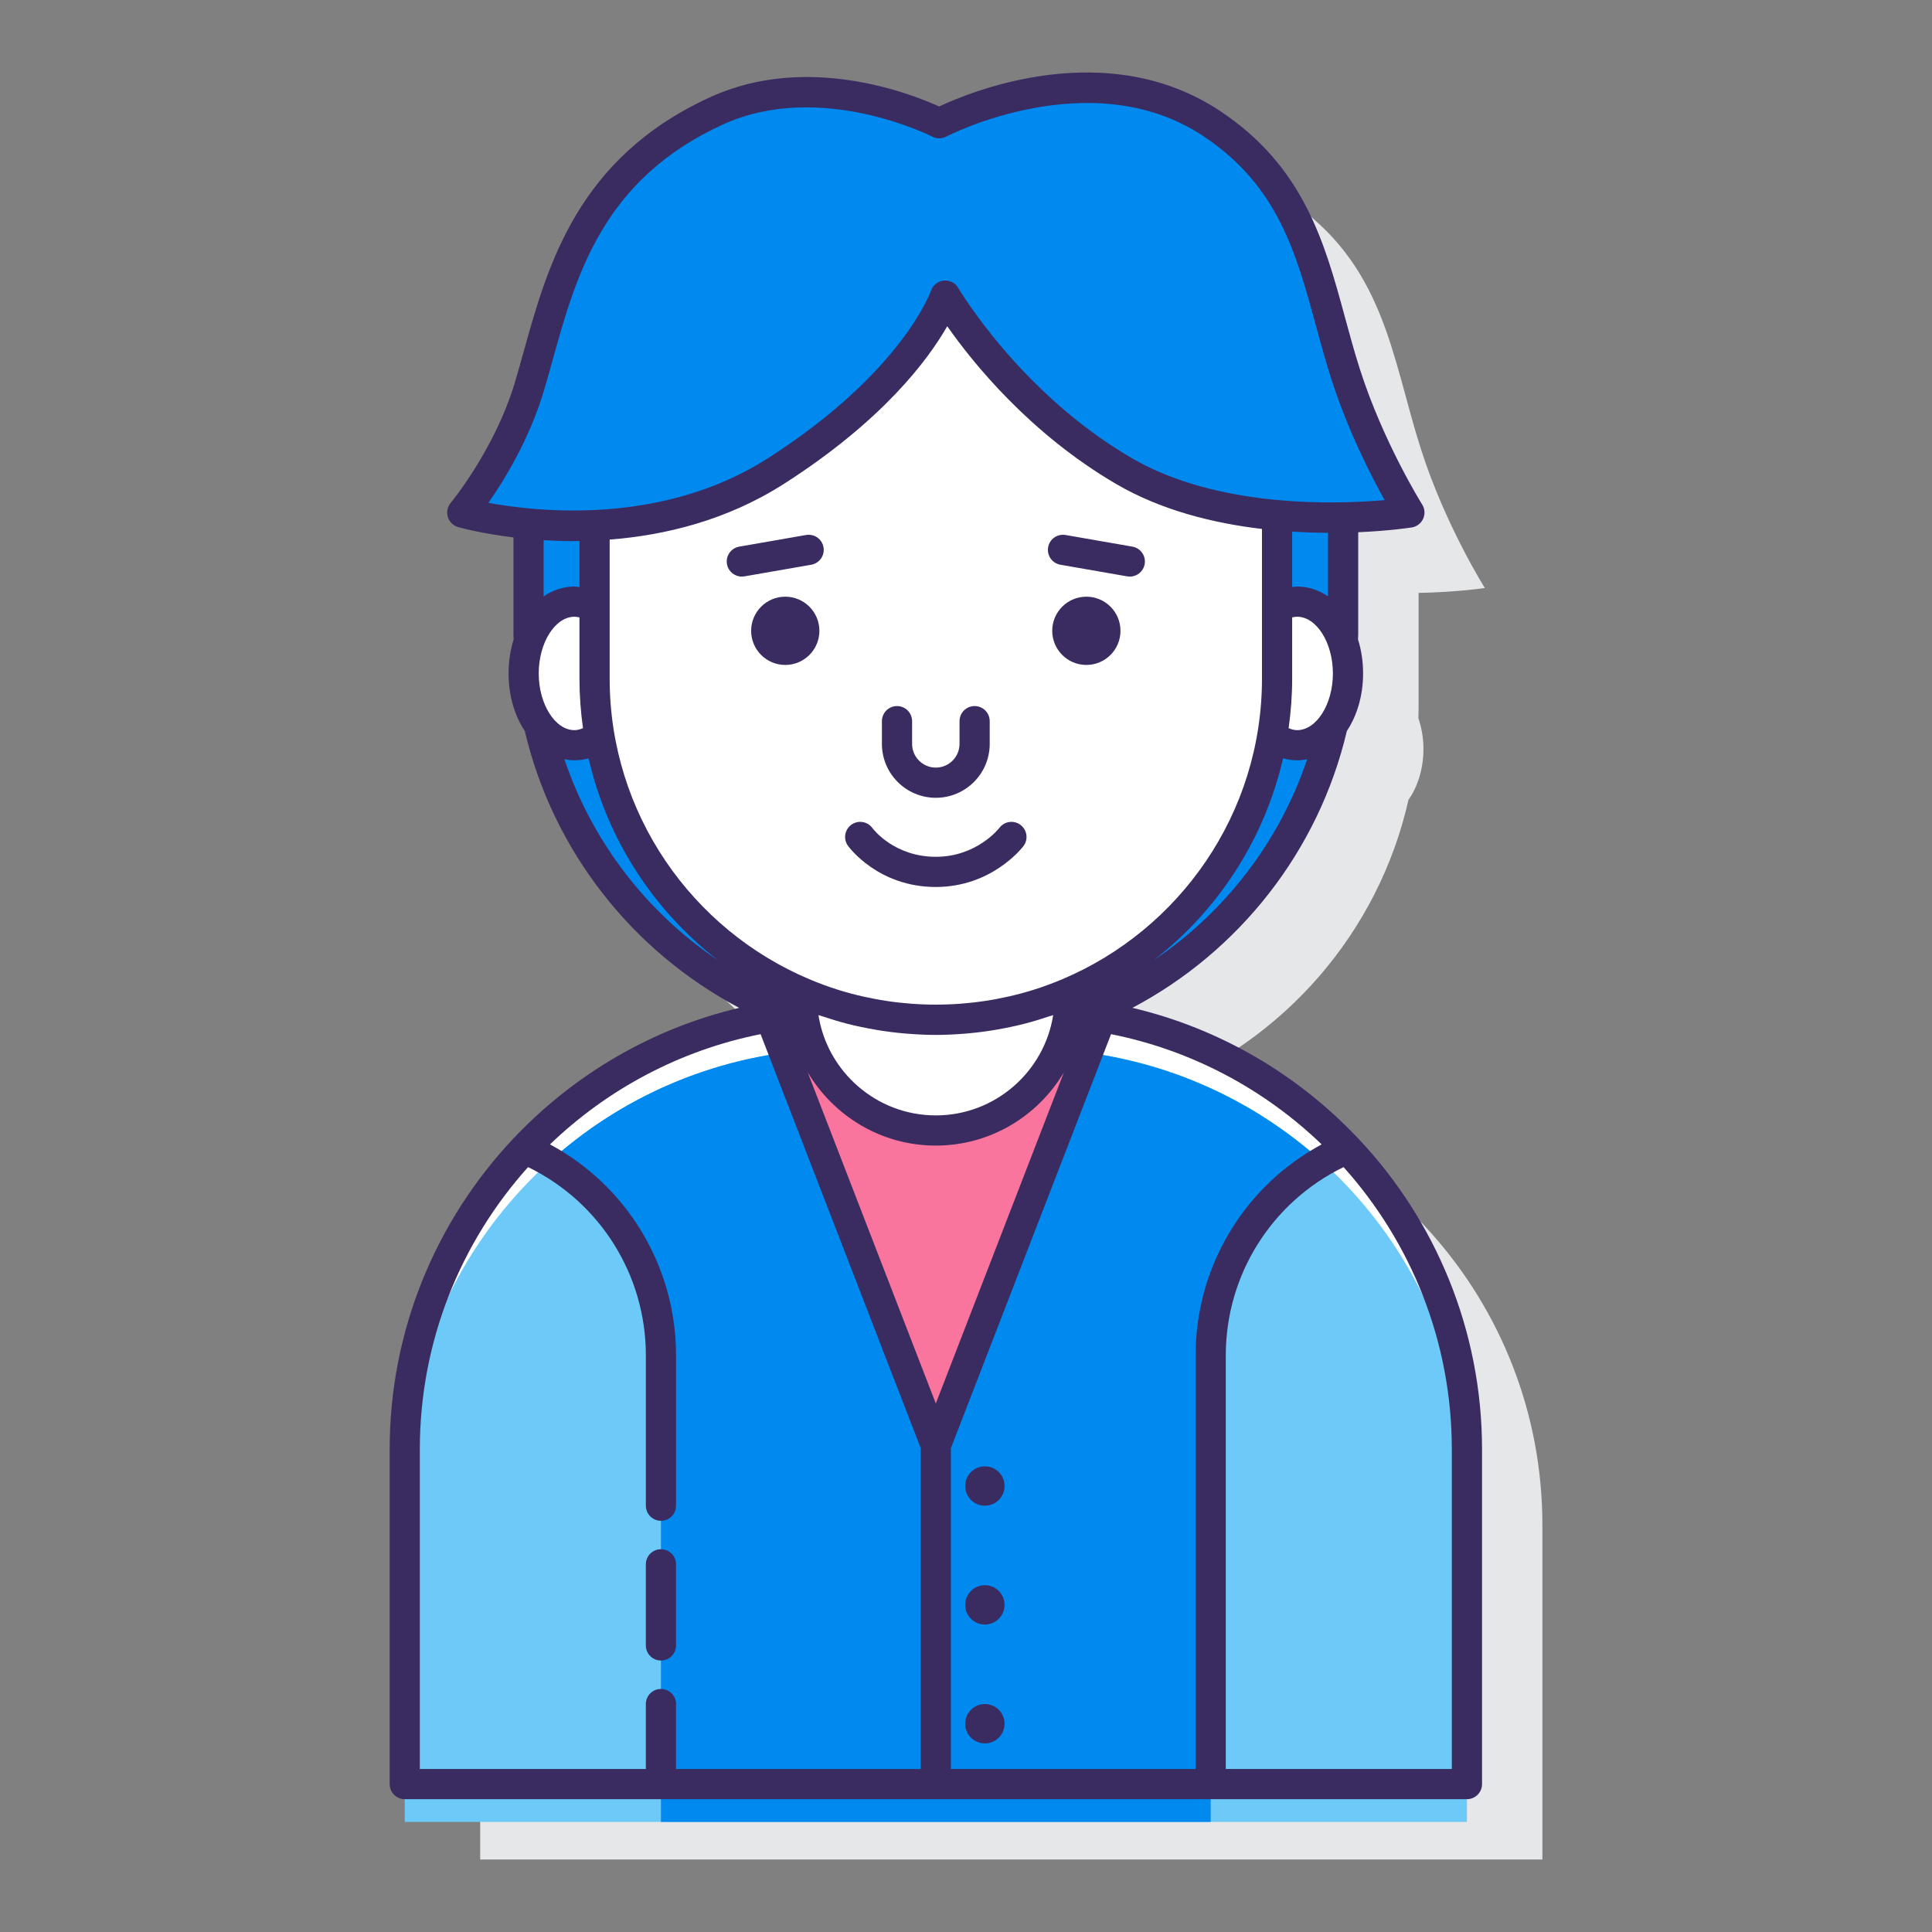
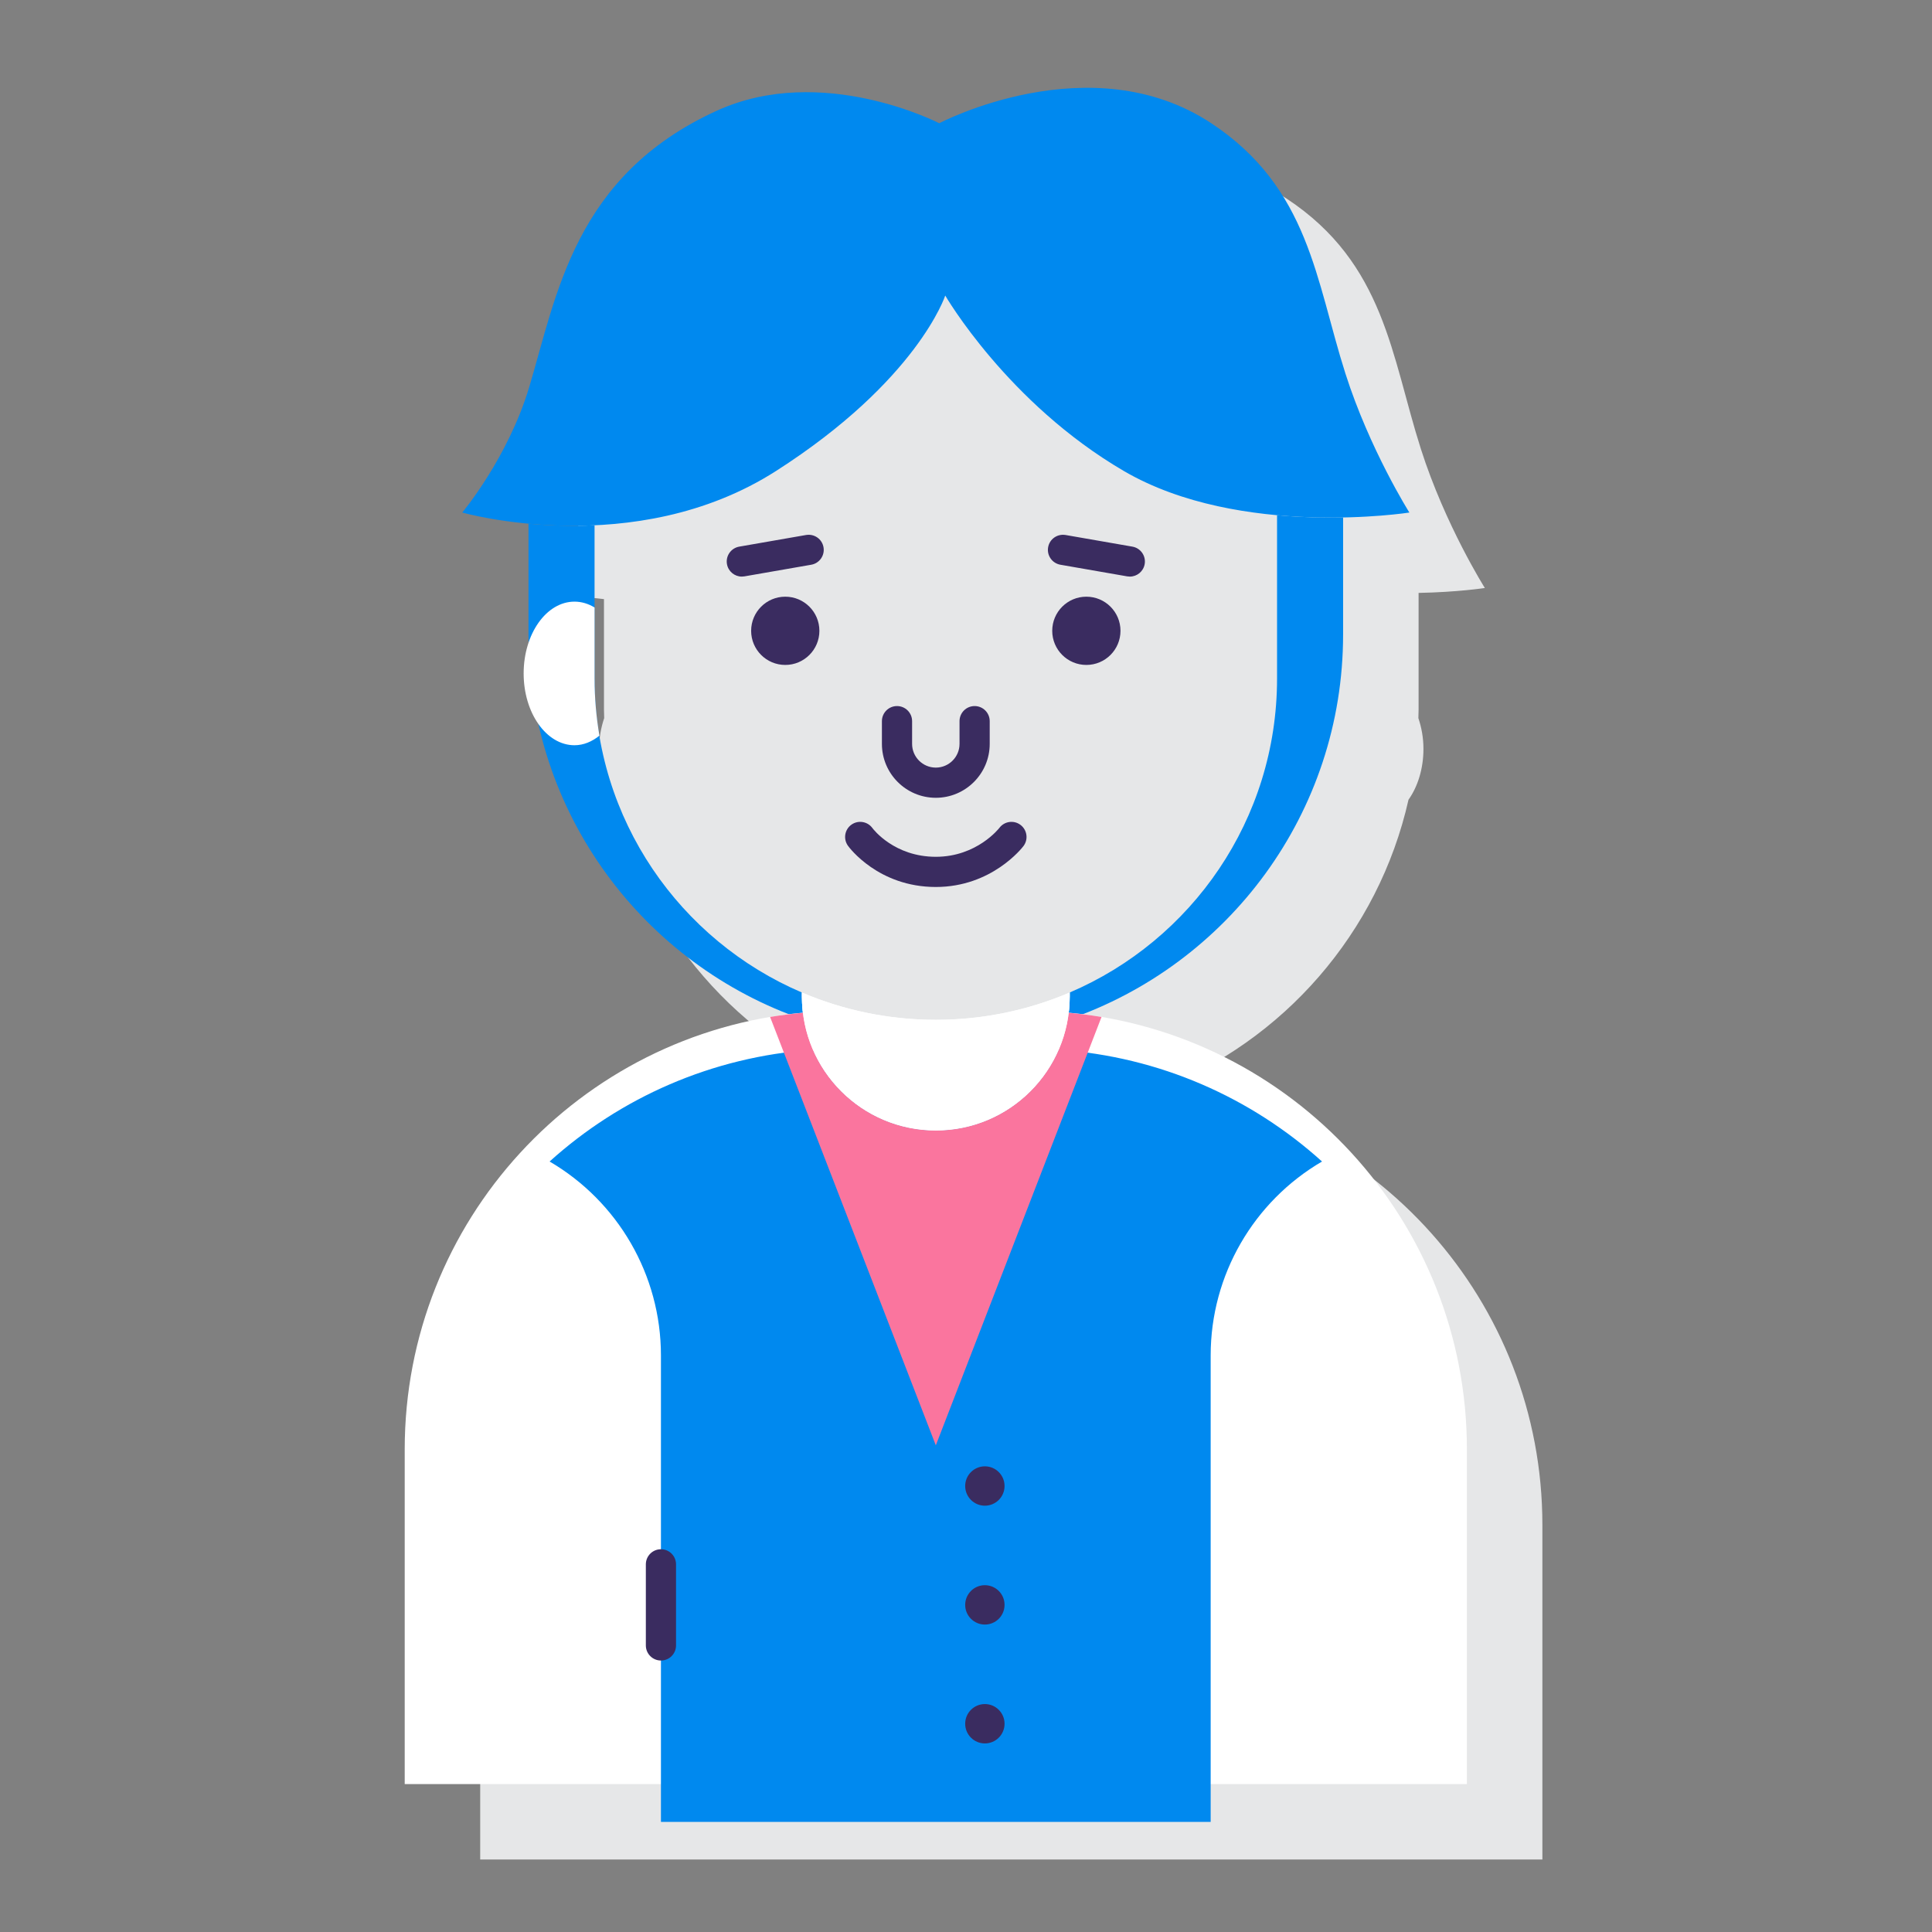
<svg xmlns="http://www.w3.org/2000/svg" version="1.1" id="Layer_1" x="0px" y="0px" viewBox="0 0 128 128" style="enable-background:new 0 0 128 128;" xml:space="preserve">
  <rect x="0" y="0" width="128" height="128" fill="#808080" stroke="none" />
  <style type="text/css">
	.st0{fill:#3A2C60;}
	.st1{fill:#E6E7E8;}
	.st2{fill:#FFFFFF;}
	.st3{fill:#FFD7E5;}
	.st4{fill:#0089EF;}
	.st5{fill:#6DC9F7;}
	.st6{fill:#FA759E;}
	.st7{fill:#D4FBFF;}
	.st8{fill:none;stroke:#3A2C60;stroke-width:2;stroke-linecap:round;stroke-linejoin:round;stroke-miterlimit:10;}
</style>
  <g>
    <g>
      <path class="st1" d="M76.737,72.196c8.289-3.21,14.593-10.391,16.58-19.213c0.611-0.861,0.99-2.051,0.99-3.367    c0-0.733-0.127-1.418-0.336-2.038c0.004-0.183,0.014-0.365,0.014-0.549v-7.747c2.617-0.051,4.39-0.326,4.39-0.326    s-2.624-4.155-4.239-9.214c-1.957-6.129-2.386-12.286-8.886-16.578c-8.001-5.283-18.024,0-18.024,0s-7.75-4.009-14.726-0.834    c-9.453,4.303-10.611,12.23-12.44,18.319c-1.411,4.7-4.435,8.306-4.435,8.306s1.73,0.49,4.39,0.738v7.335    c0,0.184,0.01,0.366,0.014,0.549c-0.209,0.62-0.336,1.305-0.336,2.038c0,1.315,0.378,2.506,0.99,3.367    c1.988,8.821,8.291,16.003,16.58,19.213c-14.344,1.78-25.449,14.004-25.449,28.83v22.173h70.373v-22.173    C102.186,86.201,91.082,73.976,76.737,72.196z" />
    </g>
    <g>
      <g>
        <path class="st4" d="M53.128,66.026v-0.269c0,0,0,0,0,0c-8.076-3.449-13.737-11.463-13.737-20.799V34.801     c-1.616,0.074-3.102,0.013-4.376-0.106v7.335c0,11.847,7.638,21.903,18.255,25.533C53.183,67.063,53.128,66.551,53.128,66.026z" />
        <path class="st4" d="M84.608,34.133v10.824c0,9.337-5.661,17.35-13.737,20.799c0,0,0,0,0,0v0.269     c0,0.525-0.054,1.037-0.142,1.537c10.617-3.63,18.255-13.686,18.255-25.533v-7.747C87.694,34.308,86.201,34.278,84.608,34.133z" />
      </g>
      <g>
-         <path class="st2" d="M85.938,39.86c-0.473,0-0.922,0.14-1.33,0.388v4.709c0,1.289-0.114,2.552-0.321,3.782     c0.49,0.392,1.048,0.634,1.651,0.634c1.861,0,3.369-2.13,3.369-4.757C89.307,41.99,87.799,39.86,85.938,39.86z" />
        <path class="st2" d="M39.392,44.957v-4.709c-0.408-0.248-0.857-0.388-1.33-0.388c-1.861,0-3.369,2.13-3.369,4.757     c0,2.627,1.508,4.757,3.369,4.757c0.603,0,1.161-0.242,1.651-0.634C39.505,47.509,39.392,46.247,39.392,44.957z" />
      </g>
      <g>
        <path class="st2" d="M70.802,67.092c-0.528,4.396-4.264,7.805-8.802,7.805c-4.538,0-8.274-3.409-8.802-7.805     c-14.795,1.352-26.385,13.787-26.385,28.934v22.173h70.373V96.027C97.186,80.879,85.597,68.445,70.802,67.092z" />
      </g>
-       <path class="st5" d="M70.142,69.547c-1.363,3.147-4.494,5.351-8.142,5.351c-3.648,0-6.779-2.204-8.142-5.351    C38.75,70.584,26.814,83.16,26.814,98.531v22.173h70.373V98.531C97.186,83.16,85.25,70.584,70.142,69.547z" />
      <path class="st4" d="M70.142,69.547c-1.363,3.148-4.494,5.351-8.142,5.351c-3.648,0-6.779-2.204-8.142-5.351    c-6.691,0.46-12.761,3.177-17.446,7.406c4.525,2.645,7.377,7.512,7.377,12.846v30.905h36.421V89.799    c0-5.335,2.852-10.201,7.377-12.846C82.903,72.724,76.833,70.006,70.142,69.547z" />
      <g>
        <path class="st2" d="M62,67.566L62,67.566c-3.15,0-6.148-0.646-8.872-1.809v0.269c0,4.9,3.972,8.872,8.872,8.872     c4.9,0,8.872-3.972,8.872-8.872v-0.269C68.148,66.92,65.15,67.566,62,67.566z" />
      </g>
-       <path class="st2" d="M74.461,31.206c-7.711-4.5-11.836-11.625-11.836-11.625s-1.837,5.625-11.214,11.625    c-3.984,2.549-8.332,3.426-12.019,3.594v10.157c0,12.486,10.122,22.608,22.608,22.608h0c12.486,0,22.608-10.122,22.608-22.608    V34.133C81.307,33.832,77.596,33.036,74.461,31.206z" />
      <g>
        <path class="st4" d="M62.625,19.581c0,0-1.837,5.625-11.214,11.625s-20.786,2.75-20.786,2.75s3.024-3.605,4.435-8.306     c1.829-6.089,2.986-14.016,12.44-18.319c6.976-3.176,14.726,0.834,14.726,0.834s10.023-5.283,18.024,0     c6.5,4.291,6.929,10.449,8.886,16.578c1.615,5.058,4.239,9.214,4.239,9.214s-11.203,1.75-18.914-2.75     S62.625,19.581,62.625,19.581z" />
      </g>
      <g>
        <path class="st6" d="M70.801,67.099c-0.531,4.393-4.265,7.799-8.801,7.799c-4.536,0-8.27-3.406-8.801-7.799     c-0.733,0.069-1.461,0.157-2.178,0.277L62,95.757l10.979-28.381C72.262,67.255,71.534,67.168,70.801,67.099z" />
      </g>
      <g>
        <path class="st2" d="M62,67.566L62,67.566c-3.15,0-6.148-0.646-8.872-1.809v0.269c0,4.9,3.972,8.872,8.872,8.872     c4.9,0,8.872-3.972,8.872-8.872v-0.269C68.148,66.92,65.15,67.566,62,67.566z" />
      </g>
      <g>
-         <path class="st0" d="M90.038,75.48c-0.045-0.056-0.09-0.106-0.145-0.15c-3.96-4.161-9.093-7.196-14.867-8.558     c7.059-3.731,12.335-10.383,14.207-18.343c0.67-1.009,1.075-2.335,1.075-3.812c0-0.805-0.12-1.567-0.337-2.256     c0.001-0.111,0.014-0.219,0.014-0.331v-6.769c2.029-0.088,3.388-0.291,3.545-0.316c0.333-0.052,0.616-0.268,0.756-0.574     c0.14-0.306,0.115-0.663-0.064-0.947c-0.025-0.041-2.577-4.115-4.132-8.984c-0.364-1.138-0.68-2.301-0.985-3.426     c-1.336-4.914-2.717-9.994-8.303-13.682c-7.5-4.953-16.445-1.281-18.581-0.277c-1.842-0.839-8.718-3.553-15.134-0.632     c-8.813,4.011-10.792,11.125-12.384,16.841c-0.199,0.718-0.396,1.421-0.6,2.101c-1.332,4.435-4.215,7.917-4.244,7.951     c-0.218,0.26-0.288,0.612-0.188,0.936c0.1,0.323,0.355,0.575,0.681,0.668c0.161,0.046,1.543,0.426,3.665,0.687v6.425     c0,0.111,0.012,0.22,0.014,0.331c-0.217,0.69-0.337,1.451-0.337,2.256c0,1.477,0.405,2.803,1.075,3.812     c1.871,7.961,7.148,14.612,14.207,18.343c-5.775,1.362-10.908,4.397-14.868,8.558c-0.054,0.043-0.098,0.094-0.142,0.148     c-5.049,5.378-8.15,12.606-8.15,20.548v22.172c0,0.552,0.447,1,1,1h70.373c0.553,0,1-0.448,1-1V96.027     C98.187,88.085,95.086,80.858,90.038,75.48z M79.211,117.199H63V95.943l10.61-27.427c5.354,1.066,10.162,3.657,13.953,7.303     c-5.114,2.753-8.351,8.089-8.351,13.98V117.199z M35.692,44.617c0-2.036,1.085-3.756,2.369-3.756c0.112,0,0.222,0.017,0.33,0.042     v4.055c0,1.115,0.083,2.211,0.234,3.285c-0.182,0.077-0.369,0.131-0.564,0.131C36.777,48.374,35.692,46.653,35.692,44.617z      M40.392,35.748c3.608-0.279,7.723-1.245,11.559-3.699c6.552-4.192,9.545-8.229,10.806-10.436     c1.681,2.4,5.457,7.105,11.201,10.458c3.004,1.753,6.474,2.6,9.651,2.973v9.915c0,8.941-5.458,16.63-13.217,19.912     c-0.637,0.269-1.284,0.508-1.941,0.713c-0.01,0.003-0.019,0.007-0.029,0.01c-4.163,1.287-8.679,1.287-12.843,0     c-0.01-0.003-0.019-0.007-0.029-0.01c-0.657-0.204-1.305-0.444-1.941-0.713c-7.759-3.282-13.217-10.972-13.217-19.912V35.748z      M88.308,44.617c0,2.037-1.085,3.757-2.369,3.757c-0.195,0-0.382-0.054-0.564-0.131c0.15-1.074,0.234-2.17,0.234-3.285v-4.055     c0.108-0.025,0.218-0.042,0.33-0.042C87.223,40.86,88.308,42.581,88.308,44.617z M69.776,67.254     c-0.591,3.759-3.854,6.644-7.776,6.644s-7.186-2.885-7.776-6.644c0.089,0.031,0.181,0.051,0.27,0.081     c0.52,0.175,1.046,0.338,1.581,0.477c0.037,0.01,0.075,0.018,0.112,0.028c0.575,0.146,1.159,0.266,1.75,0.369     c0.063,0.011,0.126,0.023,0.189,0.034c0.609,0.101,1.227,0.177,1.851,0.231c0.036,0.003,0.071,0.005,0.107,0.008     c0.633,0.051,1.271,0.084,1.917,0.084s1.284-0.033,1.917-0.084c0.036-0.003,0.071-0.005,0.107-0.008     c0.624-0.053,1.241-0.13,1.851-0.231c0.063-0.01,0.126-0.023,0.189-0.034c0.59-0.103,1.175-0.223,1.75-0.369     c0.037-0.009,0.075-0.018,0.112-0.028c0.536-0.139,1.061-0.302,1.581-0.477C69.596,67.305,69.688,67.285,69.776,67.254z      M62,75.898c3.612,0,6.767-1.955,8.489-4.857L62,92.985l-8.489-21.944C55.233,73.943,58.388,75.898,62,75.898z M76.451,63.606     c4.231-3.286,7.316-7.975,8.554-13.365c0.3,0.085,0.612,0.132,0.934,0.132c0.228,0,0.45-0.029,0.667-0.071     C84.762,55.775,81.155,60.44,76.451,63.606z M87.984,39.512c-0.607-0.415-1.302-0.652-2.046-0.652     c-0.113,0-0.22,0.022-0.33,0.033v-3.672c0.832,0.052,1.63,0.076,2.376,0.079V39.512z M36.019,25.938     c0.208-0.692,0.407-1.408,0.61-2.14c1.557-5.592,3.321-11.931,11.285-15.557c6.44-2.932,13.78,0.774,13.854,0.812     c0.289,0.15,0.635,0.148,0.924-0.004C62.787,9,72.275,4.098,79.699,9c4.955,3.272,6.179,7.773,7.475,12.538     c0.311,1.145,0.633,2.329,1.01,3.509c1.097,3.436,2.629,6.434,3.552,8.088c-3.233,0.28-11.067,0.537-16.771-2.792     C67.589,26.038,63.53,19.149,63.49,19.08c-0.197-0.34-0.578-0.529-0.966-0.491c-0.391,0.039-0.723,0.305-0.849,0.677     c-0.018,0.054-1.906,5.405-10.804,11.098c-6.956,4.452-15.221,3.559-18.514,2.95C33.407,31.814,35.059,29.132,36.019,25.938z      M38,35.851c0.127,0,0.263-0.008,0.392-0.01v3.052c-0.11-0.011-0.218-0.033-0.33-0.033c-0.744,0-1.438,0.236-2.046,0.652v-3.724     C36.643,35.827,37.304,35.851,38,35.851z M37.394,50.302c0.218,0.042,0.439,0.071,0.667,0.071c0.322,0,0.634-0.047,0.934-0.132     c1.238,5.39,4.323,10.079,8.555,13.366C42.846,60.441,39.238,55.775,37.394,50.302z M27.814,96.027     c0-7.182,2.717-13.737,7.172-18.704c4.761,2.319,7.804,7.136,7.804,12.476v9.957c0,0.552,0.447,1,1,1s1-0.448,1-1v-9.957     c0-5.891-3.237-11.227-8.351-13.98c3.791-3.645,8.598-6.237,13.953-7.303L61,95.943v21.256H44.789v-4.301c0-0.552-0.447-1-1-1     s-1,0.448-1,1v4.301H27.814V96.027z M96.187,117.199H81.211v-27.4c0-5.34,3.043-10.157,7.804-12.476     c4.454,4.967,7.172,11.522,7.172,18.704V117.199z" />
        <path class="st0" d="M43.789,110.014c0.553,0,1-0.448,1-1v-5.373c0-0.552-0.447-1-1-1s-1,0.448-1,1v5.373     C42.789,109.566,43.236,110.014,43.789,110.014z" />
        <path class="st0" d="M52.026,39.532c-1.249,0-2.261,1.012-2.261,2.261c0,1.249,1.012,2.261,2.261,2.261     c1.249,0,2.261-1.012,2.261-2.261C54.287,40.544,53.274,39.532,52.026,39.532z" />
        <path class="st0" d="M71.974,39.532c-1.249,0-2.261,1.012-2.261,2.261c0,1.249,1.012,2.261,2.261,2.261     c1.249,0,2.261-1.012,2.261-2.261C74.235,40.544,73.223,39.532,71.974,39.532z" />
        <path class="st0" d="M62,52.856c1.969,0,3.571-1.602,3.571-3.571v-1.507c0-0.552-0.447-1-1-1s-1,0.448-1,1v1.507     c0,0.866-0.705,1.571-1.571,1.571s-1.571-0.705-1.571-1.571v-1.507c0-0.552-0.447-1-1-1s-1,0.448-1,1v1.507     C58.429,51.254,60.031,52.856,62,52.856z" />
        <path class="st0" d="M70.254,37.415l4.427,0.771c0.059,0.01,0.116,0.015,0.173,0.015c0.478,0,0.899-0.342,0.984-0.828     c0.095-0.544-0.27-1.062-0.813-1.157l-4.427-0.771c-0.553-0.091-1.063,0.271-1.157,0.813     C69.346,36.802,69.71,37.319,70.254,37.415z" />
        <path class="st0" d="M49.147,38.201c0.057,0,0.114-0.005,0.173-0.015l4.427-0.771c0.544-0.095,0.908-0.613,0.813-1.157     c-0.095-0.543-0.604-0.905-1.157-0.813l-4.427,0.771c-0.544,0.095-0.908,0.613-0.813,1.157     C48.247,37.858,48.669,38.201,49.147,38.201z" />
        <path class="st0" d="M62,58.765c3.71,0,5.723-2.6,5.807-2.71c0.334-0.44,0.247-1.067-0.193-1.401     c-0.441-0.335-1.068-0.247-1.4,0.193c-0.015,0.019-1.485,1.918-4.213,1.918c-2.748,0-4.139-1.819-4.202-1.905     c-0.325-0.443-0.946-0.542-1.393-0.221c-0.448,0.323-0.549,0.948-0.226,1.396C56.26,56.147,58.192,58.765,62,58.765z" />
        <path class="st0" d="M65.25,97.148c-0.72,0-1.304,0.584-1.304,1.304s0.584,1.304,1.304,1.304s1.304-0.584,1.304-1.304     S65.97,97.148,65.25,97.148z" />
        <path class="st0" d="M65.25,105.023c-0.72,0-1.304,0.584-1.304,1.304s0.584,1.304,1.304,1.304s1.304-0.584,1.304-1.304     S65.97,105.023,65.25,105.023z" />
        <path class="st0" d="M65.25,112.898c-0.72,0-1.304,0.584-1.304,1.304s0.584,1.304,1.304,1.304s1.304-0.584,1.304-1.304     S65.97,112.898,65.25,112.898z" />
      </g>
    </g>
  </g>
</svg>